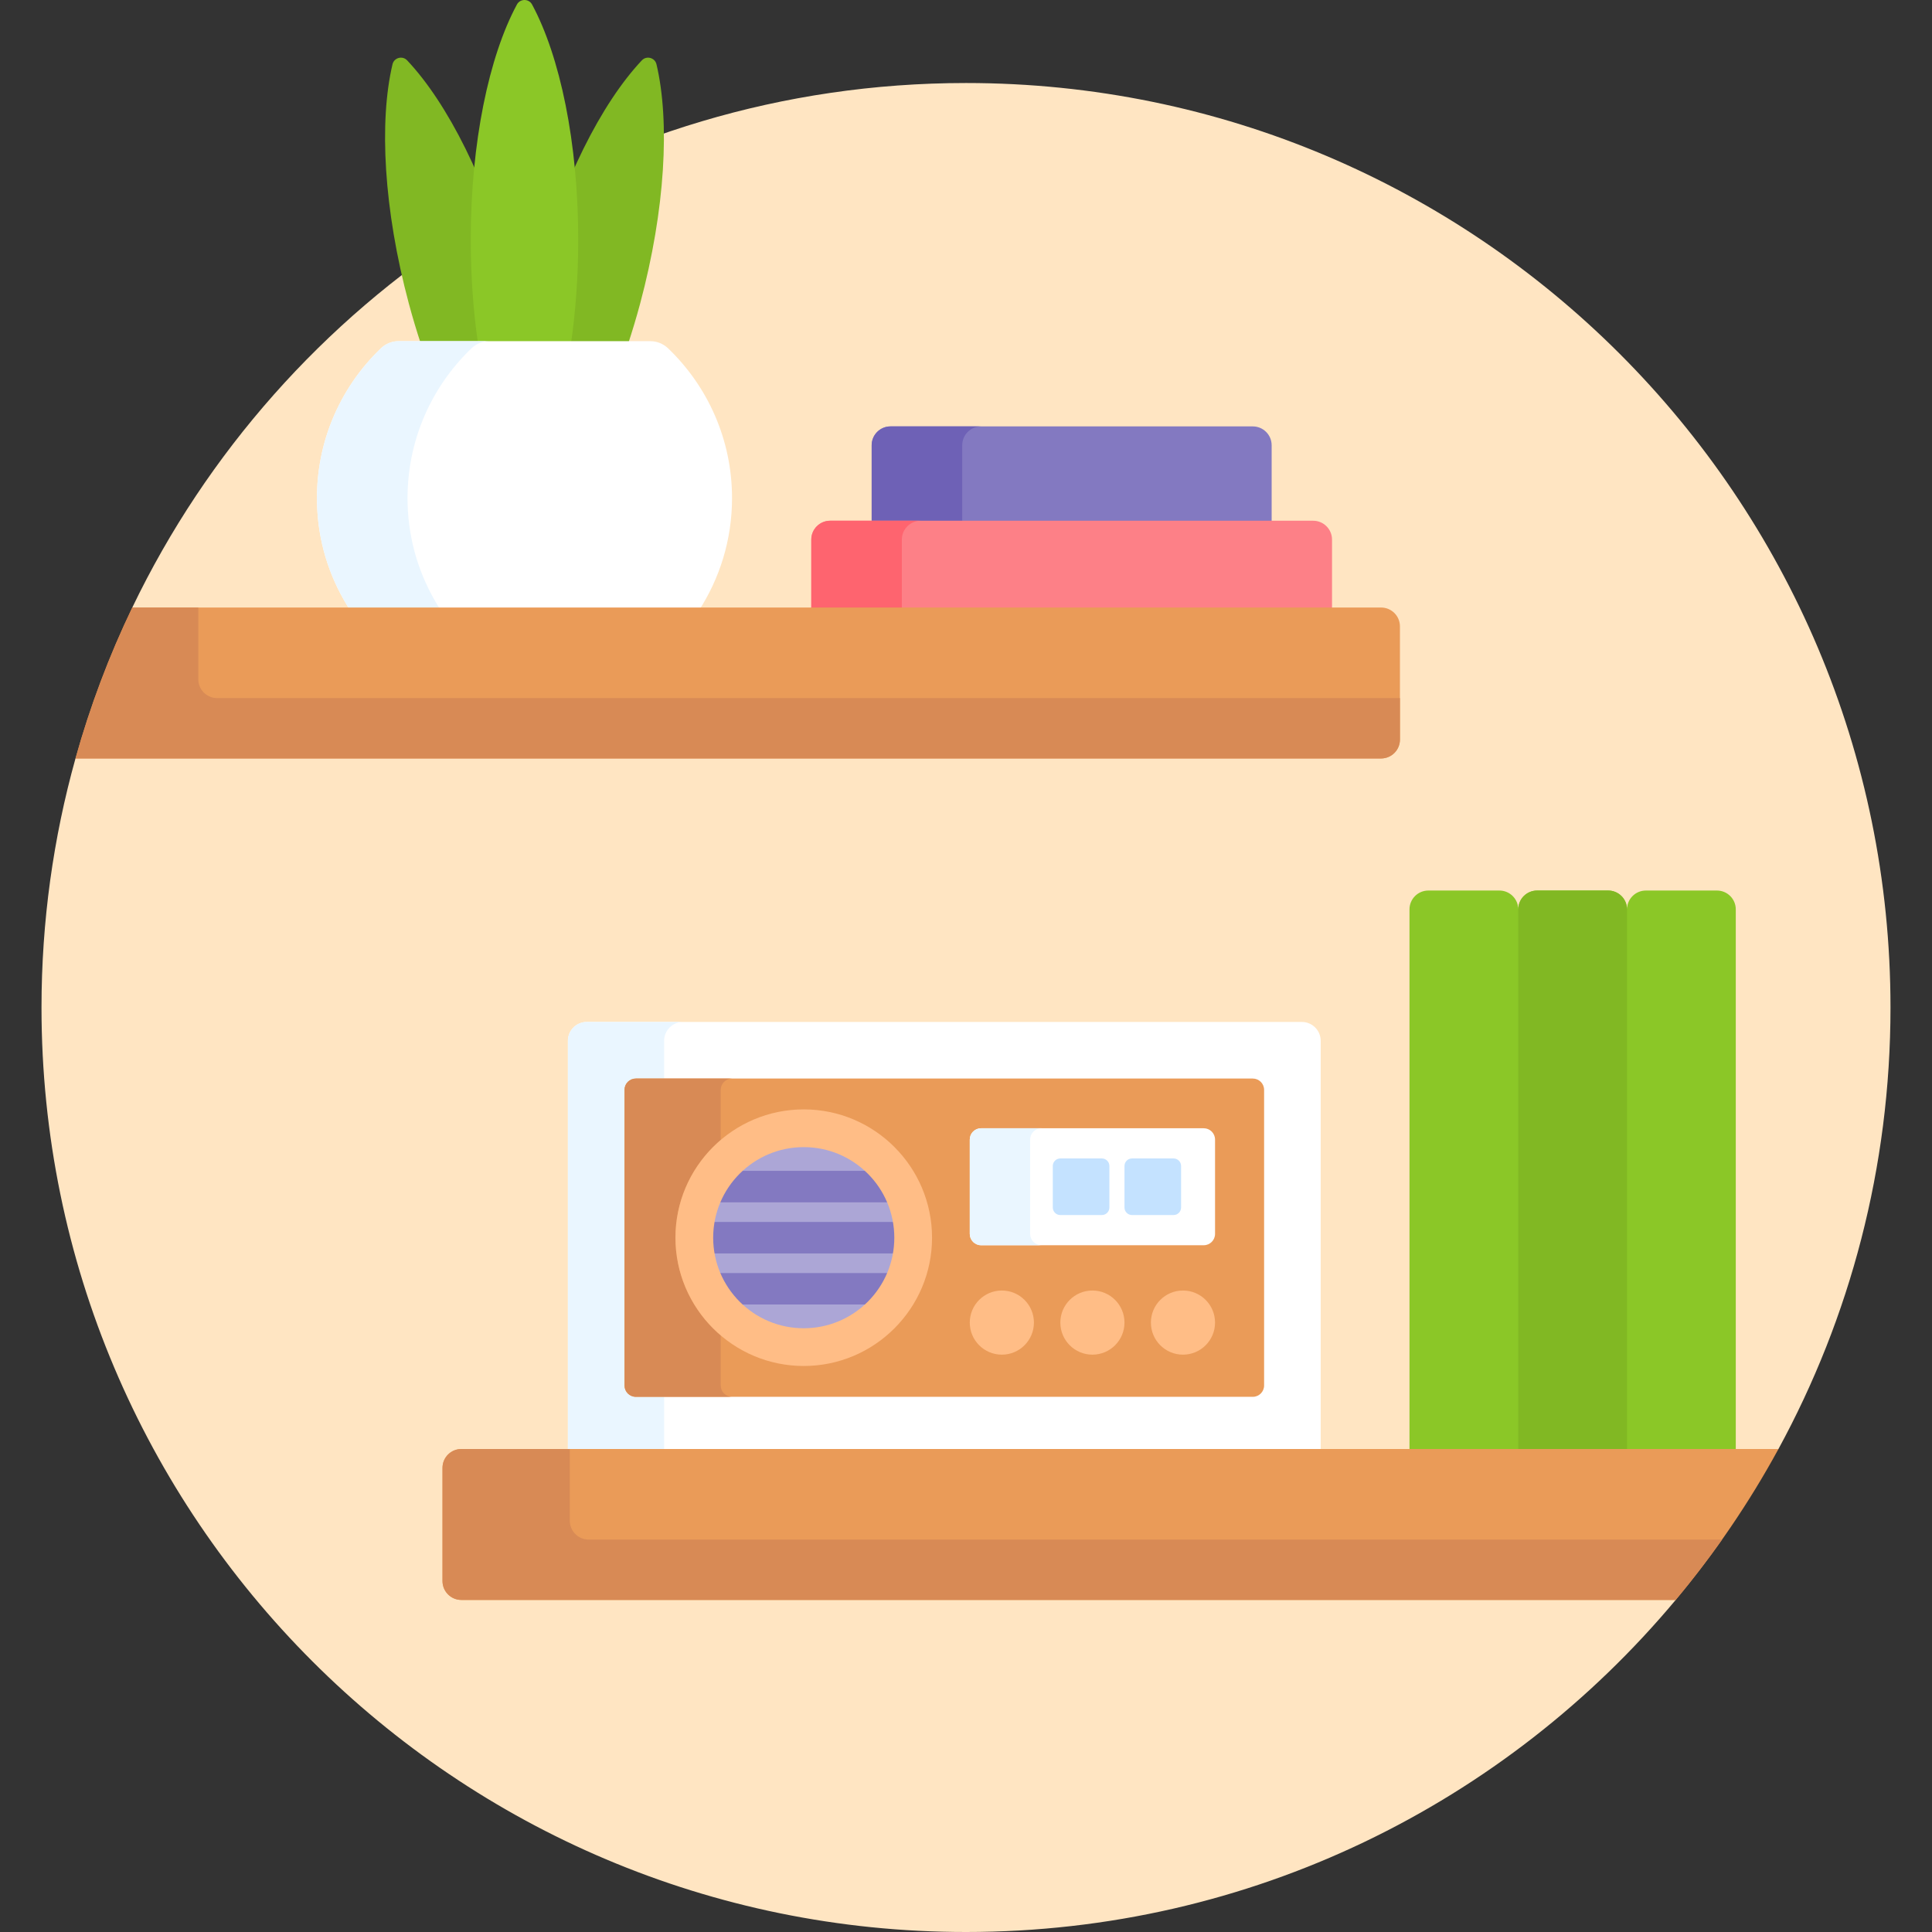
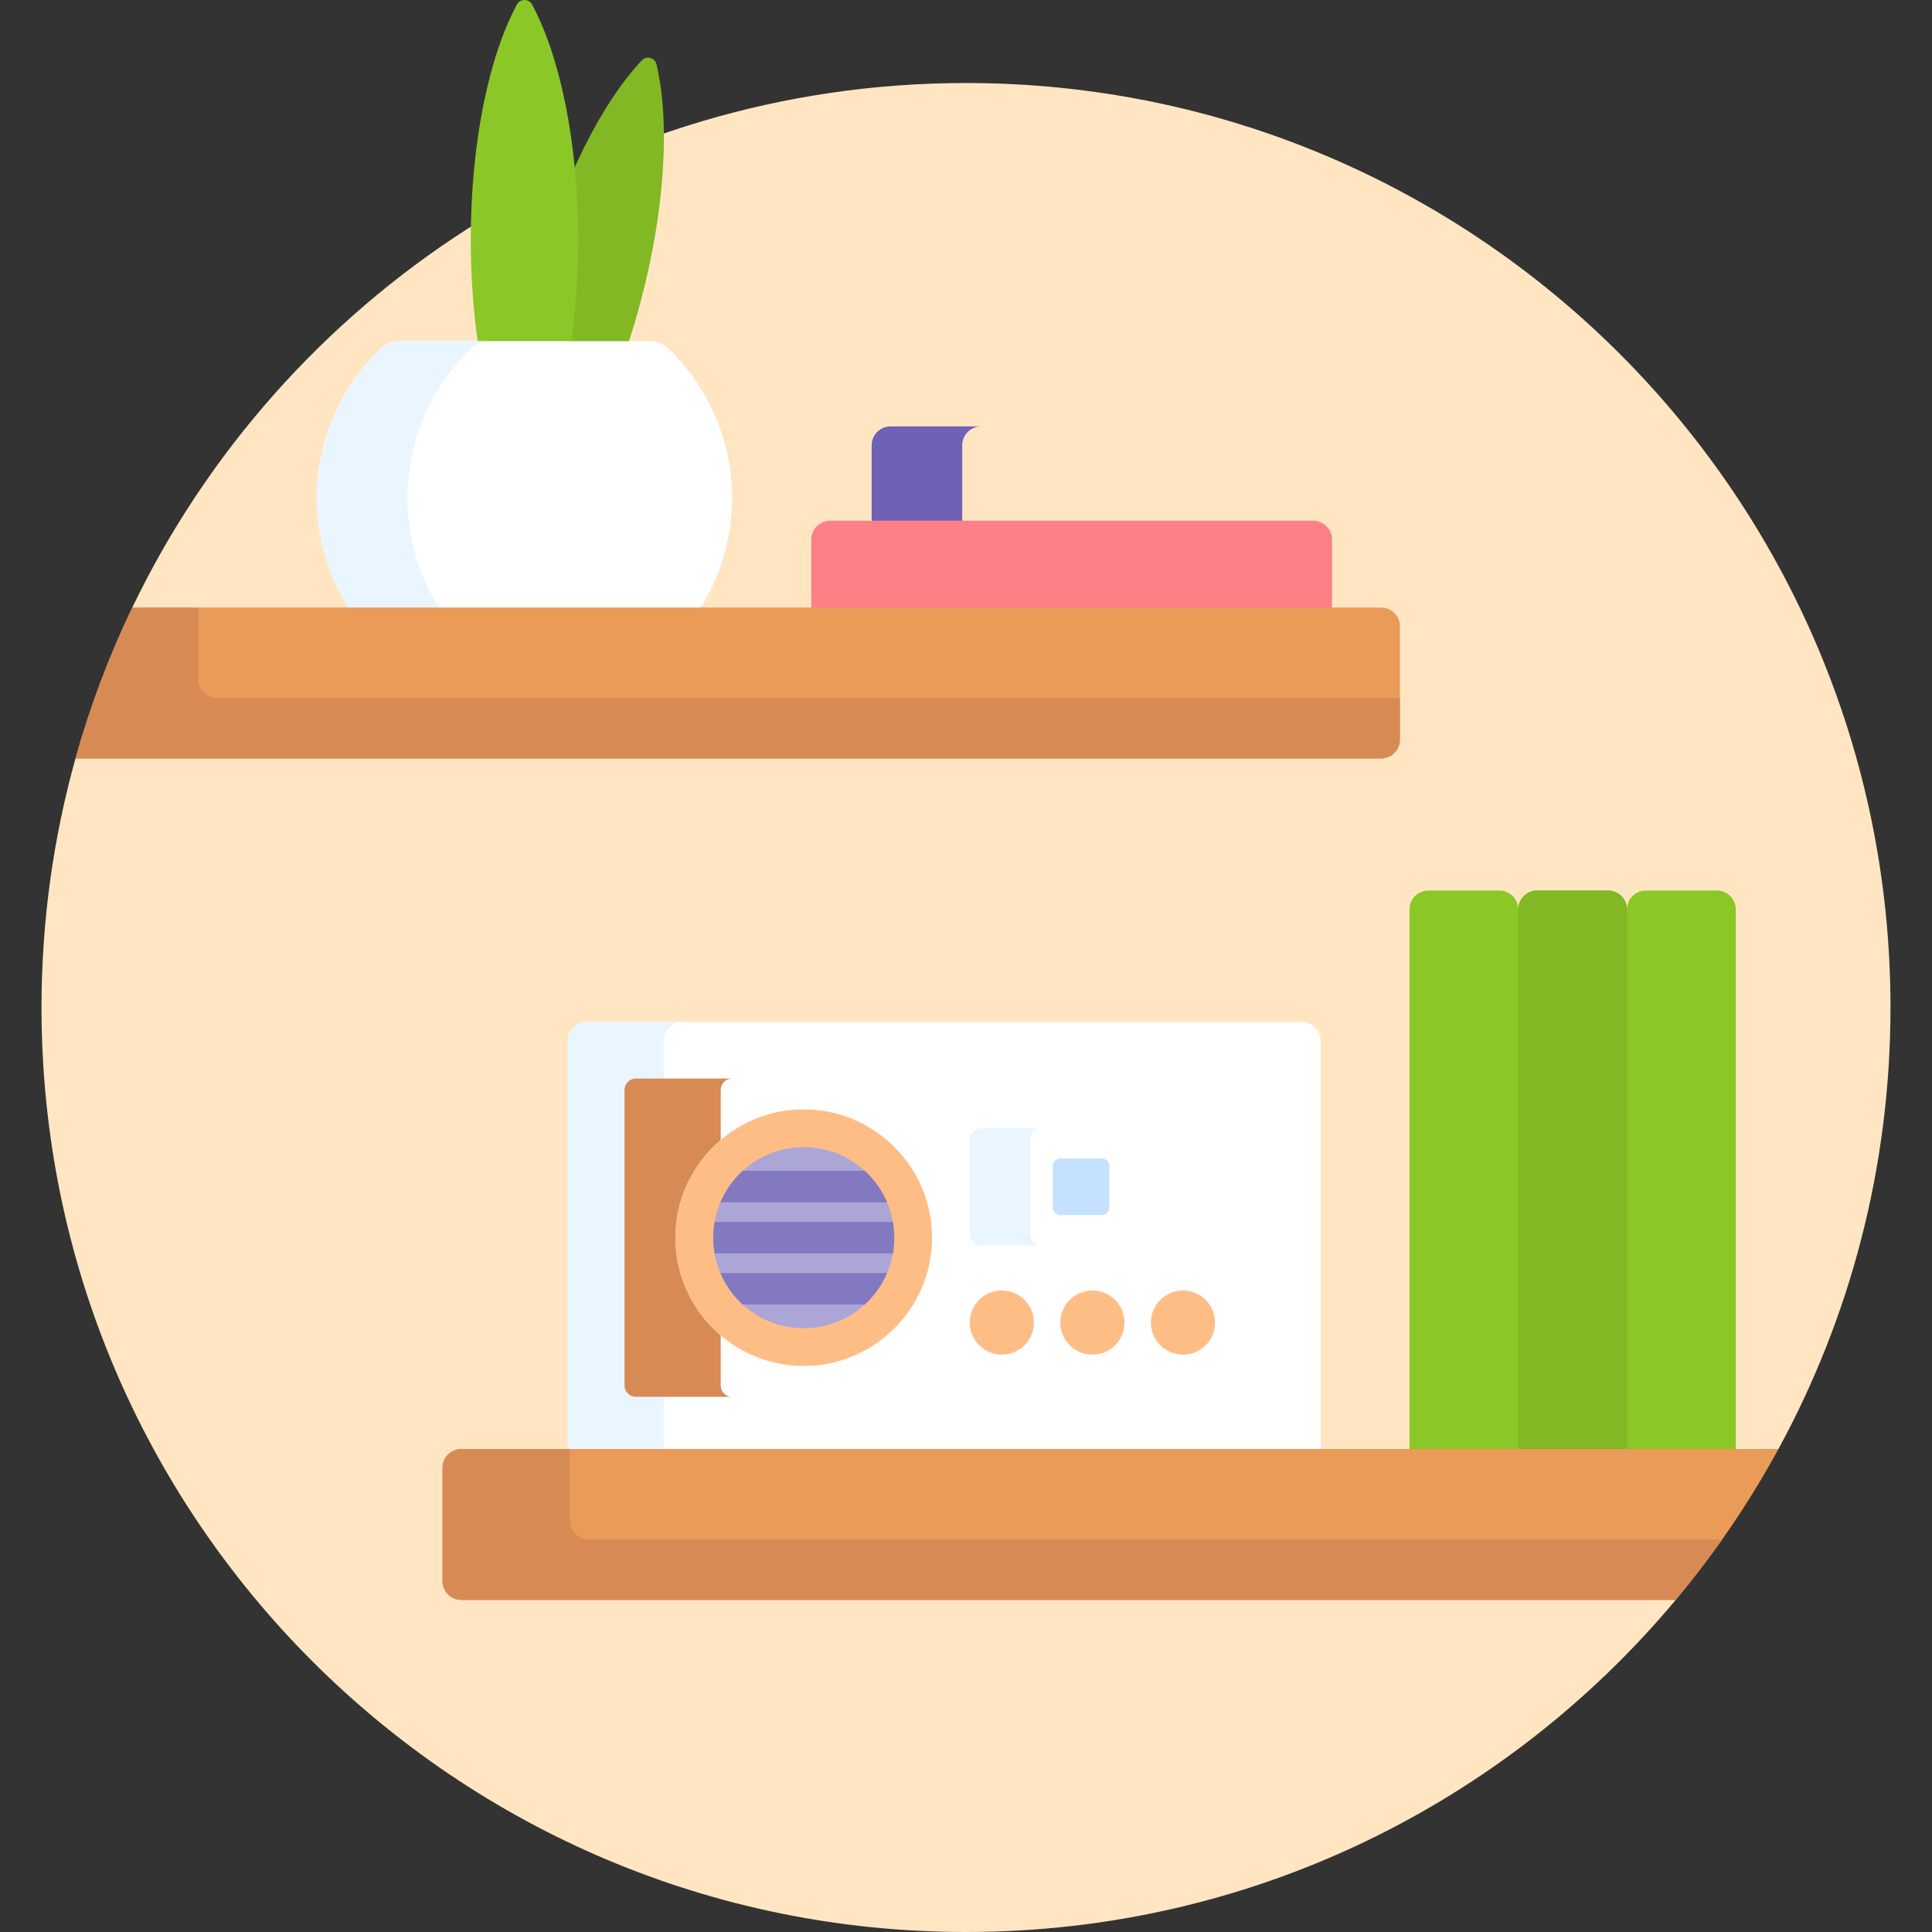
<svg xmlns="http://www.w3.org/2000/svg" id="Capa_1" enable-background="new 0 0 512 512" height="512" viewBox="0 0 512 512" width="512">
  <rect x="0" y="0" width="512" height="512" fill="#333333" stroke="none" />
  <g>
    <path d="m256 22c-97.339 0-181.418 56.767-220.942 139l1.05 1h329.892c2.206 0 4 1.794 4 4v30c0 2.206-1.794 4-4 4h-344.329l-1.667 1c-5.86 20.999-9.004 43.132-9.004 66 0 135.31 109.69 245 245 245 75.567 0 143.133-34.22 188.075-88l-.468-1h-321.338c-2.206 0-4-1.794-4-4v-30c0-2.206 1.794-4 4-4h346.951l2.087-1c18.933-34.767 29.693-74.626 29.693-117 0-135.31-109.69-245-245-245z" fill="#ffe5c2" />
    <g>
-       <path d="m337 139v-21c0-2.761-2.239-5-5-5h-96c-2.761 0-5 2.239-5 5v21z" fill="#8379c1" />
      <path d="m260 113h-24c-2.761 0-5 2.239-5 5v21h24v-21c0-2.761 2.239-5 5-5z" fill="#6e61b6" />
      <path d="m353 162v-19c0-2.761-2.239-5-5-5h-128c-2.761 0-5 2.239-5 5v19z" fill="#fd8087" />
-       <path d="m244 138h-24c-2.761 0-5 2.239-5 5v19h24v-19c0-2.761 2.239-5 5-5z" fill="#fe646f" />
    </g>
-     <path d="m460 385v-144c0-2.761-2.239-5-5-5h-18.823c-2.761 0-5 2.239-5 5 0-2.761-2.239-5-5-5h-18.824c-2.761 0-5 2.239-5 5 0-2.761-2.239-5-5-5h-18.823c-2.761 0-5 2.239-5 5v144z" fill="#8bc727" />
+     <path d="m460 385v-144c0-2.761-2.239-5-5-5h-18.823c-2.761 0-5 2.239-5 5 0-2.761-2.239-5-5-5h-18.824c-2.761 0-5 2.239-5 5 0-2.761-2.239-5-5-5h-18.823c-2.761 0-5 2.239-5 5v144" fill="#8bc727" />
    <path d="m350 385v-109.173c0-2.761-2.239-5-5-5h-189.5c-2.761 0-5 2.239-5 5v109.173z" fill="#fff" />
    <path d="m168.5 370.173c-1.657 0-3-1.343-3-3v-78.347c0-1.657 1.343-3 3-3h7.5v-10c0-2.761 2.239-5 5-5h-25.5c-2.761 0-5 2.239-5 5v109.174h25.5v-14.827z" fill="#eaf6ff" />
-     <path d="m165.5 367.173v-78.347c0-1.657 1.343-3 3-3h163.5c1.657 0 3 1.343 3 3v78.347c0 1.657-1.343 3-3 3h-163.5c-1.657 0-3-1.343-3-3z" fill="#ea9b58" />
    <g>
      <path d="m191 367.173v-13.281c-7.334-6.241-12-15.53-12-25.893s4.666-19.651 12-25.893v-13.281c0-1.657 1.343-3 3-3h-25.5c-1.657 0-3 1.343-3 3v78.347c0 1.657 1.343 3 3 3h25.5c-1.657.001-3-1.342-3-2.999z" fill="#d88a55" />
    </g>
    <path d="m431.177 385v-144c0-2.761-2.239-5-5-5h-18.824c-2.761 0-5 2.239-5 5v144z" fill="#81b823" />
    <g>
      <g fill="#81b823">
-         <path d="m111.632 91.415h28.232c-1-5.939-2.333-12.083-4.007-18.332-6.688-24.962-17.272-45.757-27.965-57.093-1.235-1.31-3.456-.715-3.871 1.037-3.593 15.164-2.361 38.465 4.328 63.426 1.007 3.76 2.112 7.41 3.283 10.962z" />
        <path d="m166.36 91.415c1.171-3.552 2.276-7.202 3.283-10.961 6.688-24.962 7.92-48.262 4.328-63.426-.415-1.752-2.636-2.347-3.871-1.037-10.693 11.336-21.277 32.131-27.965 57.093-1.674 6.249-3.006 12.393-4.007 18.332h28.232z" />
      </g>
      <path d="m151.257 91.415c1.275-8.622 1.979-18.011 1.979-27.841 0-25.842-4.841-48.668-12.236-62.385-.854-1.585-3.153-1.585-4.008 0-7.395 13.717-12.236 36.543-12.236 62.385 0 9.83.704 19.219 1.979 27.841z" fill="#8bc727" />
      <g>
        <path d="m92.971 162h92.111c5.629-8.63 8.914-18.928 8.914-30 0-15.595-6.5-29.663-16.927-39.671-1.268-1.217-2.947-1.915-4.704-1.915h-66.735c-1.741 0-3.414.677-4.671 1.881-11.167 10.698-17.84 26.049-16.869 42.947.564 9.824 3.764 18.968 8.881 26.758z" fill="#fff" />
        <path d="m92.971 162h24.006c-5.117-7.79-8.32-16.934-8.884-26.757-.971-16.898 5.702-32.249 16.869-42.947 1.257-1.204 2.93-1.881 4.671-1.881h-24.004c-1.741 0-3.414.677-4.671 1.881-11.167 10.698-17.84 26.049-16.869 42.947.565 9.823 3.765 18.967 8.882 26.757z" fill="#eaf6ff" />
      </g>
    </g>
    <path d="m366 161h-330.942c-6.132 12.758-11.184 26.133-15.054 40h345.996c2.761 0 5-2.239 5-5v-30c0-2.761-2.238-5-5-5z" fill="#ea9b58" />
    <path d="m52.548 180v-19h-17.49c-6.132 12.758-11.184 26.133-15.054 40h345.996c2.761 0 5-2.239 5-5v-11h-313.452c-2.761 0-5-2.238-5-5z" fill="#d88a55" />
    <path d="m471.308 384h-349.039c-2.761 0-5 2.239-5 5v30c0 2.761 2.239 5 5 5h321.807c10.329-12.361 19.471-25.749 27.232-40z" fill="#ea9b58" />
    <path d="m456.372 408h-300.372c-2.761 0-5-2.239-5-5v-19h-28.731c-2.761 0-5 2.239-5 5v30c0 2.761 2.239 5 5 5h321.807c4.31-5.158 8.415-10.494 12.296-16z" fill="#d88a55" />
    <g>
      <g>
        <circle cx="213" cy="328" fill="#aca6d6" r="25" />
      </g>
      <g fill="#8379c1">
        <path d="m189.824 318.625h46.352c-1.274-3.146-3.165-5.976-5.53-8.333h-35.291c-2.366 2.357-4.257 5.187-5.531 8.333z" />
        <path d="m188 328c0 1.42.125 2.811.352 4.167h49.296c.227-1.356.352-2.747.352-4.167s-.125-2.811-.352-4.167h-49.296c-.227 1.356-.352 2.747-.352 4.167z" />
        <path d="m189.824 337.375c1.274 3.146 3.165 5.976 5.53 8.333h35.291c2.365-2.357 4.256-5.187 5.53-8.333z" />
      </g>
      <path d="m213 294c-18.748 0-34 15.252-34 34s15.252 34 34 34 34-15.252 34-34-15.252-34-34-34zm0 58c-13.255 0-24-10.745-24-24s10.745-24 24-24 24 10.745 24 24-10.745 24-24 24z" fill="#ffbd86" />
    </g>
    <g fill="#ffbd86">
      <circle cx="265.5" cy="350.5" r="8.5" />
      <circle cx="289.5" cy="350.5" r="8.5" />
      <circle cx="313.5" cy="350.5" r="8.5" />
    </g>
    <path d="m319 330h-59c-1.657 0-3-1.343-3-3v-25c0-1.657 1.343-3 3-3h59c1.657 0 3 1.343 3 3v25c0 1.657-1.343 3-3 3z" fill="#fff" />
    <path d="m273 327v-25c0-1.657 1.343-3 3-3h-16c-1.657 0-3 1.343-3 3v25c0 1.657 1.343 3 3 3h16c-1.657 0-3-1.343-3-3z" fill="#eaf6ff" />
-     <path d="m311 322h-11c-1.105 0-2-.895-2-2v-11c0-1.105.895-2 2-2h11c1.105 0 2 .895 2 2v11c0 1.105-.895 2-2 2z" fill="#c4e2ff" />
    <path d="m292 322h-11c-1.105 0-2-.895-2-2v-11c0-1.105.895-2 2-2h11c1.105 0 2 .895 2 2v11c0 1.105-.895 2-2 2z" fill="#c4e2ff" />
  </g>
</svg>